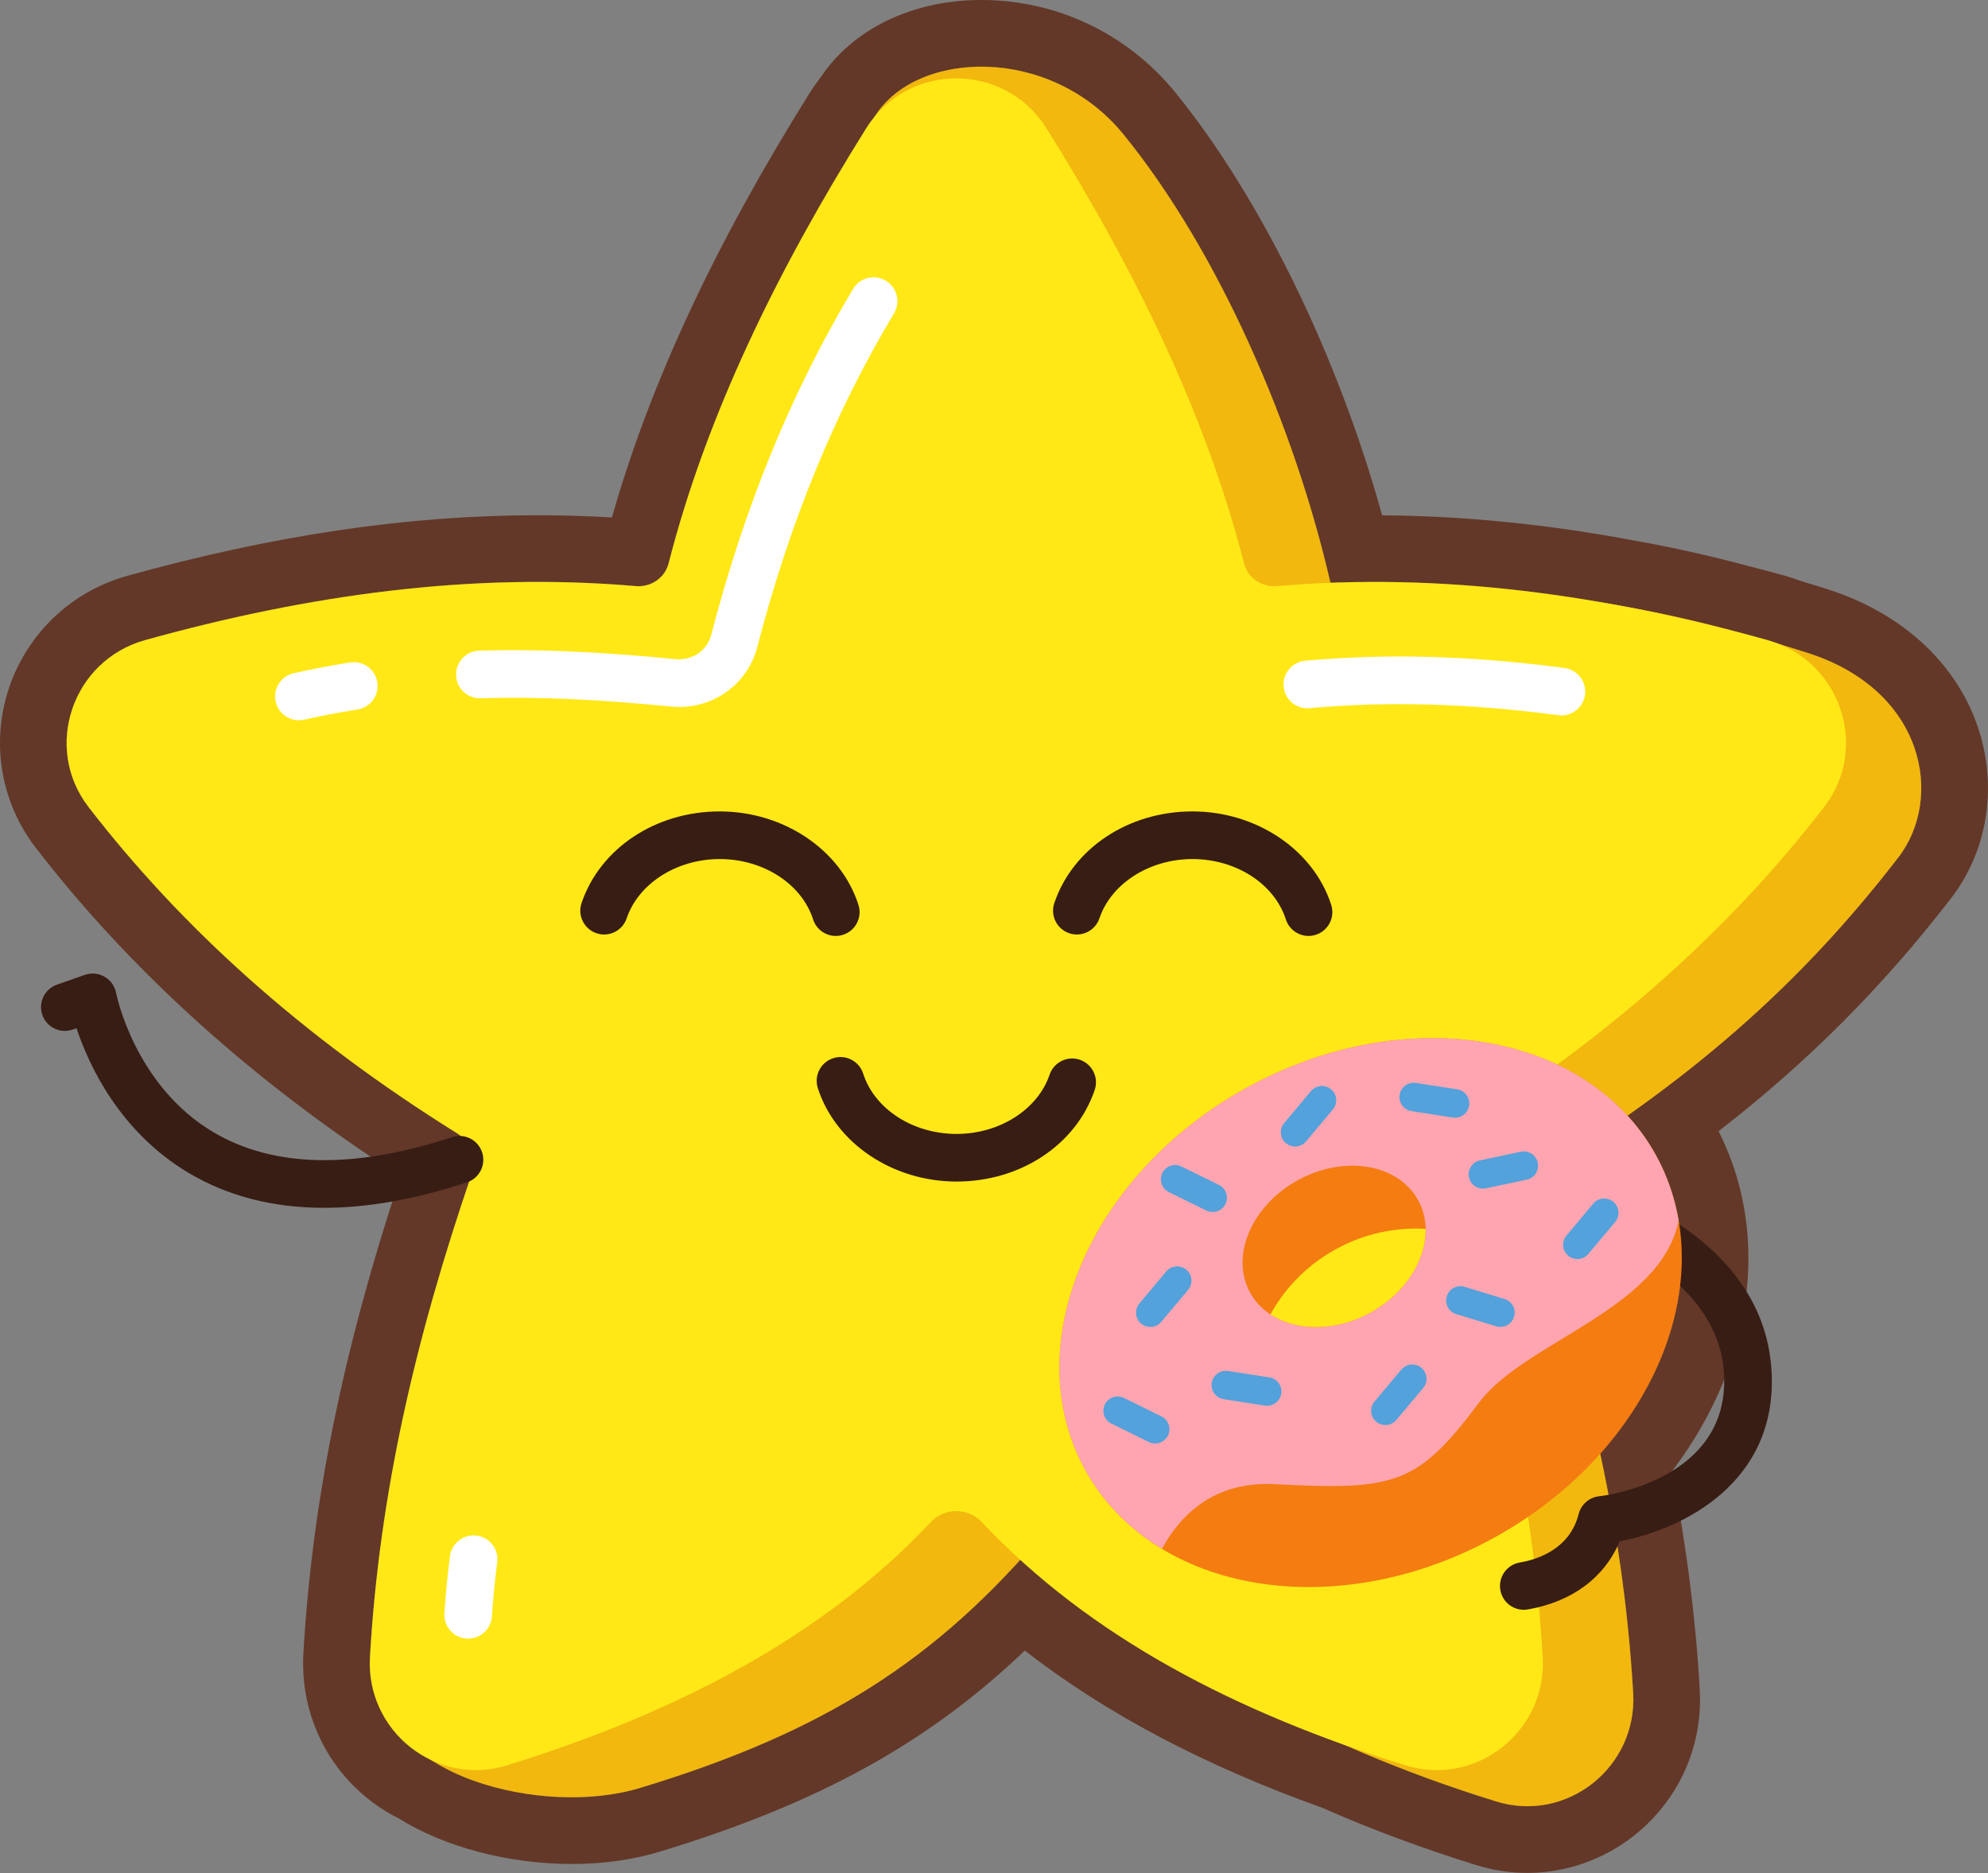
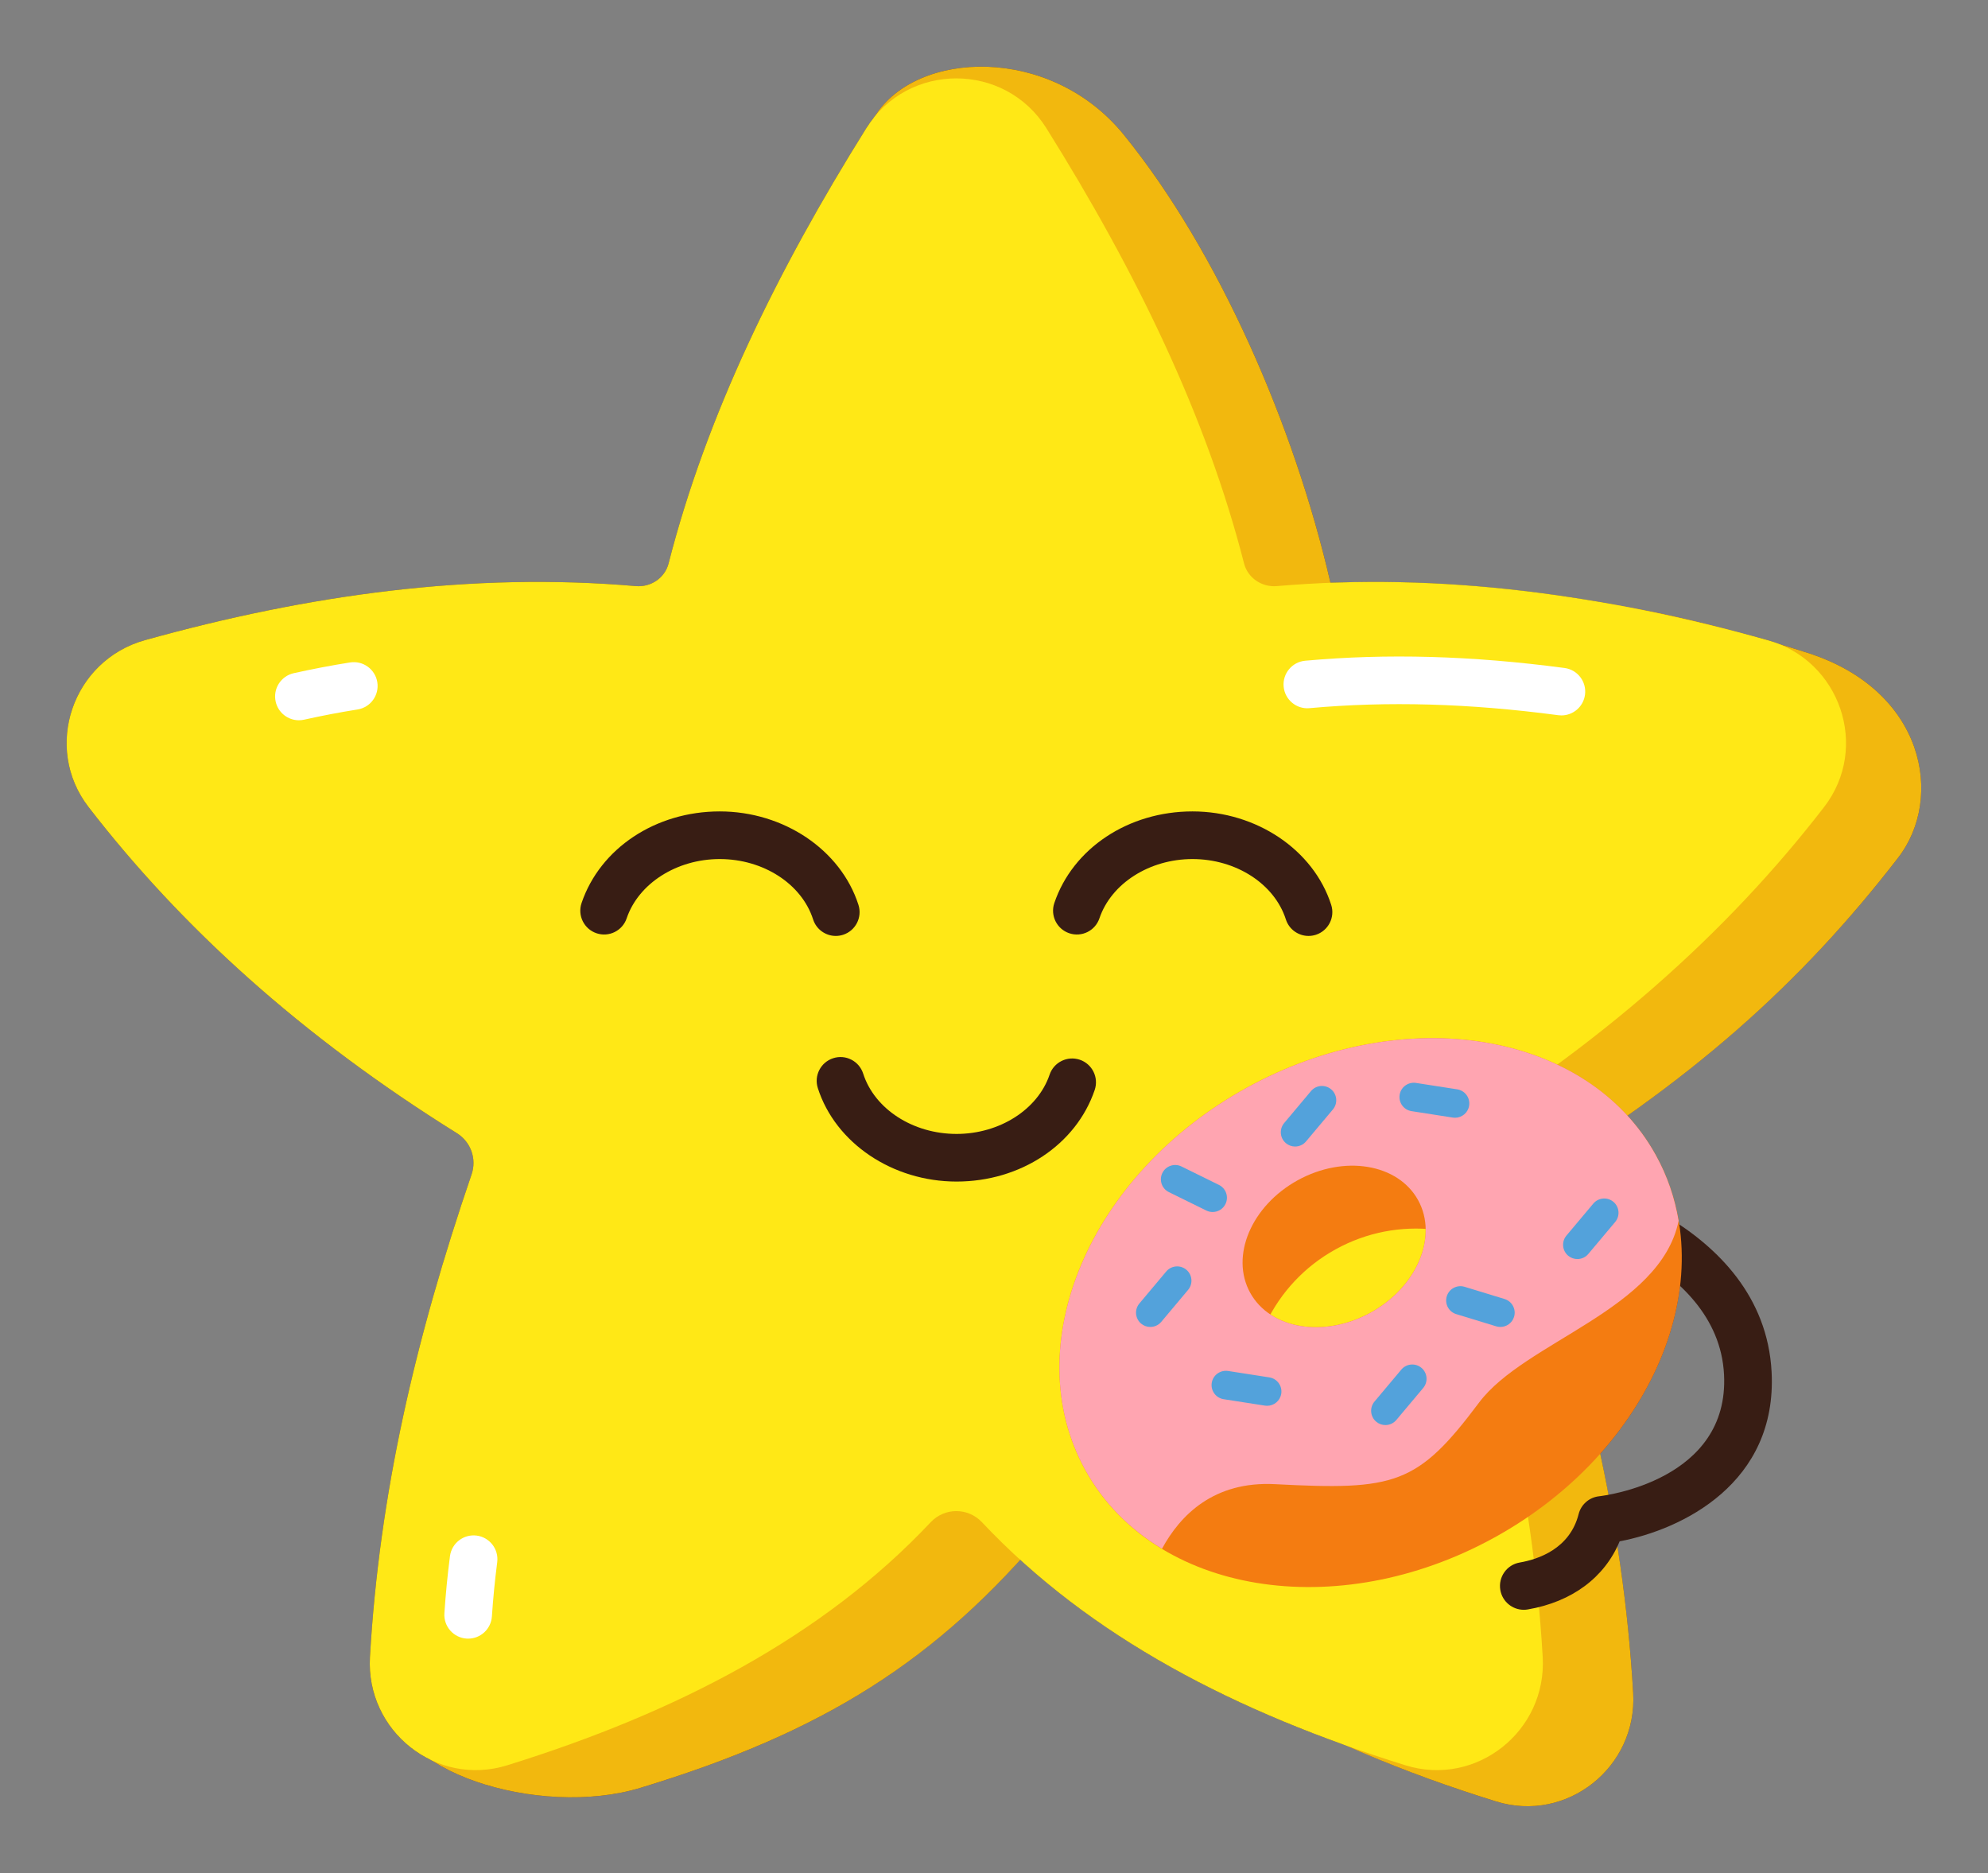
<svg xmlns="http://www.w3.org/2000/svg" height="615.4" preserveAspectRatio="xMidYMid meet" version="1.0" viewBox="0.0 0.0 653.3 615.4" width="653.3" zoomAndPan="magnify">
  <rect x="0.0" y="0.0" width="653.3" height="615.4" fill="#808080" stroke="none" />
  <defs>
    <clipPath id="a">
      <path d="M 0 0 L 653.289 0 L 653.289 615.379 L 0 615.379 Z M 0 0" />
    </clipPath>
  </defs>
  <g>
    <g id="change1_1">
      <path d="M 594.051 214.527 C 590.664 213.445 587.336 212.414 584.051 211.43 C 583.012 211.031 581.977 210.633 580.879 210.328 C 576.758 209.18 572.637 208.094 568.516 207.039 C 556.648 203.875 545.164 201.309 533.605 199.246 C 501.641 193.203 469.648 190.289 437.617 191.488 C 437.48 191.484 437.352 191.48 437.215 191.48 C 425.414 140.117 400.465 82.633 369.277 44.246 C 345.242 14.672 301.184 16.359 287.527 38.176 C 287.52 38.191 287.512 38.203 287.5 38.223 C 286.492 39.434 285.543 40.73 284.676 42.121 C 255.262 89.109 232.117 136.645 219.715 185.113 C 218.484 189.922 213.867 193.004 208.922 192.574 C 155.062 187.918 101.32 195.395 47.656 210.328 C 23.816 216.961 13.984 245.586 29.105 265.176 C 59.457 304.492 98.949 340.434 150.148 372.332 C 154.711 375.176 156.719 380.758 154.98 385.844 C 136.379 440.203 124.668 490.977 121.574 544.426 C 120.691 559.672 129.457 572.609 141.852 578.383 C 158.762 589.445 188.32 594.152 210.48 587.422 C 265.914 570.59 301.793 549.293 335.277 512.484 C 364.711 539.293 401.27 558.891 442.637 573.609 C 458.16 580.512 474.512 586.57 491.602 591.879 C 514.898 599.121 538.105 580.648 536.699 556.293 C 535.156 529.672 531.453 503.715 525.852 477.645 C 546.227 454.777 555.949 426.609 551.637 401.105 C 551.02 397.469 550.121 393.887 548.926 390.383 C 548.84 390.125 548.742 389.867 548.652 389.613 C 548.16 388.23 547.625 386.859 547.039 385.504 C 546.871 385.109 546.711 384.719 546.531 384.328 C 545.809 382.73 545.043 381.148 544.184 379.594 C 541.551 374.816 538.383 370.48 534.793 366.562 C 571.527 340.68 599.105 313.77 623.801 281.777 C 638.926 262.184 632.562 226.836 594.051 214.527" fill="#633828" />
    </g>
    <g clip-path="url(#a)" id="change1_2">
-       <path d="M 322.496 -0.004 L 322.496 21.906 L 322.496 -0.004 C 299.941 -0.004 280.34 9.445 269.73 25.352 C 268.426 27.004 267.207 28.73 266.102 30.496 C 234.891 80.363 213.562 126.125 201.094 170.031 C 193.027 169.539 184.855 169.289 176.691 169.289 C 134.109 169.289 89.98 175.809 41.785 189.219 C 23.441 194.324 8.906 208.152 2.902 226.211 C -3.047 244.102 0.266 263.672 11.762 278.566 C 43.188 319.273 83.484 355.566 131.625 386.535 C 112.758 443.359 102.586 493.328 99.703 543.16 C 98.371 566.141 110.672 587.309 131.148 597.543 C 146.137 606.895 167.191 612.445 187.855 612.445 C 198.223 612.445 207.977 611.082 216.848 608.387 C 268.496 592.703 304.664 572.98 336.77 542.332 C 363.602 563.133 395.785 580.117 434.508 593.973 C 450.234 600.926 467.254 607.258 485.102 612.805 C 490.602 614.512 496.273 615.379 501.953 615.379 C 517.402 615.379 532.41 608.863 543.133 597.504 C 554.008 585.984 559.488 570.898 558.57 555.027 C 557.199 531.312 554.195 507.801 549.418 483.469 C 569.465 457.043 578.105 426.227 573.238 397.453 C 572.426 392.633 571.223 387.871 569.664 383.309 C 569.574 383.043 569.465 382.73 569.348 382.418 C 568.656 380.469 567.938 378.637 567.164 376.844 L 567.062 376.598 C 566.879 376.168 566.695 375.738 566.504 375.316 C 565.914 374.016 565.34 372.805 564.766 371.664 C 594.004 349.047 618.602 324.367 641.145 295.164 C 652.91 279.926 656.383 259.434 650.438 240.348 C 643.664 218.609 625.543 201.594 600.723 193.66 C 597.473 192.621 594.27 191.629 591.109 190.672 C 589.887 190.211 588.434 189.688 586.754 189.219 C 582.945 188.16 578.785 187.055 574.047 185.84 C 561.613 182.527 549.68 179.863 537.57 177.699 C 508.941 172.293 480.906 169.477 454.195 169.32 C 439.758 117.129 414.484 65.145 386.281 30.434 C 370.562 11.09 347.316 -0.004 322.496 -0.004 Z M 322.496 21.906 C 338.77 21.906 356.746 28.824 369.277 44.246 C 400.465 82.633 425.414 140.117 437.215 191.48 C 437.352 191.48 437.48 191.484 437.617 191.488 C 442.363 191.309 447.105 191.223 451.852 191.223 C 479.129 191.223 506.379 194.102 533.605 199.246 C 545.164 201.309 556.648 203.875 568.516 207.039 C 572.637 208.094 576.758 209.18 580.879 210.328 C 581.977 210.633 583.012 211.031 584.047 211.43 C 587.336 212.414 590.664 213.445 594.051 214.527 C 632.562 226.836 638.926 262.184 623.801 281.777 C 599.105 313.77 571.527 340.68 534.793 366.562 C 538.383 370.48 541.551 374.816 544.184 379.594 C 545.043 381.148 545.809 382.73 546.531 384.328 C 546.711 384.719 546.871 385.109 547.039 385.504 C 547.625 386.859 548.16 388.23 548.652 389.613 C 548.742 389.867 548.84 390.125 548.926 390.383 C 550.121 393.887 551.02 397.469 551.637 401.105 C 555.949 426.609 546.227 454.777 525.852 477.645 C 531.453 503.715 535.156 529.672 536.699 556.293 C 537.895 577.012 521.285 593.469 501.953 593.469 C 498.562 593.469 495.082 592.961 491.602 591.879 C 474.512 586.57 458.16 580.508 442.637 573.609 C 401.27 558.891 364.711 539.293 335.277 512.484 C 301.793 549.293 265.914 570.59 210.48 587.422 C 203.469 589.555 195.715 590.535 187.855 590.535 C 170.879 590.535 153.41 585.945 141.852 578.383 C 129.457 572.609 120.691 559.672 121.574 544.426 C 124.668 490.977 136.379 440.203 154.98 385.844 C 156.719 380.758 154.711 375.176 150.148 372.332 C 98.949 340.43 59.457 304.492 29.105 265.176 C 13.984 245.586 23.816 216.961 47.656 210.328 C 90.613 198.375 133.613 191.199 176.691 191.199 C 187.426 191.199 198.176 191.645 208.922 192.574 C 209.23 192.602 209.531 192.613 209.836 192.613 C 214.426 192.613 218.562 189.625 219.715 185.113 C 232.117 136.645 255.262 89.109 284.676 42.121 C 285.547 40.73 286.492 39.434 287.5 38.223 C 287.512 38.203 287.52 38.191 287.527 38.176 C 294.062 27.734 307.562 21.906 322.496 21.906" fill="#633828" />
-     </g>
+       </g>
    <g id="change2_1">
      <path d="M 594.051 214.527 C 540.855 197.527 500.922 192.371 437.215 191.48 C 425.414 140.117 400.465 82.633 369.277 44.246 C 345.242 14.672 301.184 16.359 287.527 38.176 C 256.43 87.859 259.227 153.941 247.43 205.301 C 190.633 198.992 133.977 206.445 77.402 222.188 C 53.555 228.82 43.719 257.453 58.844 277.047 C 90.73 318.348 132.703 355.922 187.742 389 C 167.383 446.676 131.742 501.18 128.484 557.477 C 127.074 581.828 177.164 597.539 210.48 587.422 C 270.754 569.121 307.914 545.594 344.004 502.531 C 380.094 545.594 431.449 573.191 491.602 591.879 C 514.898 599.121 538.105 580.648 536.699 556.293 C 533.441 499.996 520.625 446.676 500.266 389 C 555.305 355.922 591.918 323.078 623.801 281.777 C 638.926 262.184 632.562 226.836 594.051 214.527" fill="#f2b80e" />
    </g>
    <g id="change3_1">
      <path d="M 580.879 210.328 C 527.215 195.395 473.477 187.918 419.613 192.574 C 414.672 193.004 410.055 189.922 408.82 185.113 C 396.418 136.645 373.273 89.109 343.863 42.121 C 330.203 20.301 298.332 20.301 284.676 42.121 C 255.262 89.109 232.117 136.645 219.715 185.113 C 218.484 189.922 213.867 193.004 208.922 192.574 C 155.062 187.918 101.32 195.395 47.656 210.328 C 23.816 216.961 13.984 245.586 29.105 265.176 C 59.457 304.492 98.949 340.43 150.148 372.332 C 154.711 375.176 156.719 380.758 154.98 385.844 C 136.379 440.203 124.668 490.977 121.574 544.426 C 120.164 568.785 143.379 587.258 166.676 580.02 C 222.281 562.738 270.371 537.852 305.832 500.168 C 310.434 495.277 318.105 495.277 322.707 500.168 C 358.168 537.852 406.258 562.738 461.859 580.02 C 485.16 587.258 508.371 568.785 506.965 544.426 C 503.703 488.133 490.887 434.812 470.531 377.141 C 525.574 344.059 567.547 306.48 599.434 265.176 C 614.555 245.586 604.723 216.961 580.879 210.328" fill="#ffe816" />
    </g>
    <g id="change4_1">
      <path d="M 98.223 236.656 C 94.637 236.656 91.406 234.18 90.594 230.535 C 89.648 226.316 92.305 222.137 96.52 221.191 C 102.613 219.832 108.844 218.641 115.039 217.656 C 119.297 216.984 123.316 219.891 123.992 224.16 C 124.672 228.426 121.762 232.438 117.492 233.113 C 111.617 234.047 105.707 235.176 99.938 236.465 C 99.359 236.594 98.789 236.656 98.223 236.656" fill="#fff" />
    </g>
    <g id="change4_2">
      <path d="M 153.852 538.402 C 153.676 538.402 153.504 538.398 153.324 538.387 C 149.012 538.102 145.75 534.371 146.035 530.059 C 146.449 523.828 147.066 517.52 147.871 511.301 C 148.43 507.016 152.348 504.004 156.637 504.543 C 160.922 505.098 163.945 509.02 163.395 513.305 C 162.629 519.203 162.047 525.191 161.648 531.098 C 161.375 535.234 157.938 538.402 153.852 538.402" fill="#fff" />
    </g>
    <g id="change4_3">
-       <path d="M 223.25 232.281 C 222.367 232.281 221.477 232.238 220.582 232.152 C 195.801 229.734 176.48 228.891 157.938 229.422 C 153.48 229.516 150.016 226.141 149.891 221.82 C 149.77 217.504 153.172 213.898 157.488 213.777 C 176.73 213.234 196.645 214.094 222.098 216.574 C 227.488 217.086 232.383 213.762 233.719 208.629 C 244.77 166.141 260.02 128.945 280.352 94.922 C 282.57 91.211 287.379 90.004 291.082 92.219 C 294.793 94.434 296.004 99.238 293.789 102.949 C 274.227 135.68 259.535 171.535 248.867 212.562 C 245.809 224.328 235.273 232.281 223.25 232.281" fill="#fff" />
-     </g>
+       </g>
    <g id="change4_4">
      <path d="M 513.117 235.062 C 512.773 235.062 512.426 235.039 512.078 234.992 C 482.773 231.102 456.035 230.344 430.332 232.68 C 426.051 233.086 422.223 229.898 421.832 225.594 C 421.445 221.289 424.617 217.484 428.922 217.094 C 455.789 214.652 483.672 215.434 514.137 219.48 C 518.422 220.047 521.434 223.98 520.867 228.266 C 520.344 232.199 516.98 235.062 513.117 235.062" fill="#fff" />
    </g>
    <g id="change5_1">
      <path d="M 274.648 307.52 C 271.344 307.52 268.27 305.402 267.203 302.086 C 263.453 290.41 250.832 282.258 236.512 282.258 C 222.395 282.258 209.824 290.266 205.938 301.73 C 204.551 305.824 200.125 308.023 196.012 306.633 C 191.922 305.242 189.727 300.801 191.113 296.711 C 197.219 278.703 215.461 266.605 236.512 266.605 C 257.555 266.605 276.301 279.227 282.102 297.301 C 283.426 301.414 281.16 305.82 277.047 307.145 C 276.254 307.398 275.445 307.52 274.648 307.52" fill="#381d14" />
    </g>
    <g id="change5_2">
      <path d="M 430.008 307.52 C 426.699 307.52 423.625 305.402 422.562 302.086 C 418.812 290.41 406.191 282.258 391.871 282.258 C 377.754 282.258 365.18 290.266 361.297 301.73 C 359.906 305.824 355.484 308.023 351.371 306.633 C 347.277 305.242 345.086 300.801 346.473 296.711 C 352.574 278.703 370.816 266.605 391.871 266.605 C 412.914 266.605 431.66 279.227 437.461 297.301 C 438.785 301.414 436.52 305.82 432.406 307.145 C 431.609 307.398 430.805 307.52 430.008 307.52" fill="#381d14" />
    </g>
    <g id="change5_3">
      <path d="M 500.742 528.926 C 497 528.926 493.691 526.234 493.039 522.422 C 492.309 518.164 495.168 514.117 499.43 513.391 C 505.406 512.363 515.867 508.934 518.773 497.48 C 519.578 494.309 522.27 491.973 525.52 491.625 C 527.25 491.43 568.352 486.395 566.555 451.625 C 564.602 413.68 510.621 401.062 510.074 400.941 C 505.863 399.992 503.215 395.809 504.156 391.594 C 505.102 387.383 509.262 384.746 513.488 385.668 C 516.188 386.27 579.613 400.973 582.188 450.816 C 584.074 487.336 552.781 502.562 532.254 506.43 C 527.348 518.277 516.613 526.32 502.07 528.812 C 501.625 528.891 501.18 528.926 500.742 528.926" fill="#381d14" />
    </g>
    <g id="change5_4">
-       <path d="M 106.484 396.848 C 89.746 396.848 74.902 393.039 62.07 385.422 C 39.285 371.898 29.188 349.98 25.145 337.852 L 23.898 338.289 C 19.816 339.715 15.355 337.57 13.926 333.492 C 12.492 329.41 14.645 324.949 18.719 323.52 L 27.867 320.312 C 30.027 319.559 32.406 319.781 34.387 320.93 C 36.363 322.074 37.738 324.027 38.156 326.277 C 38.207 326.559 44.211 356.723 70.207 372.051 C 89.93 383.684 116.289 384.215 148.559 373.629 C 152.672 372.281 157.086 374.52 158.434 378.621 C 159.781 382.727 157.547 387.152 153.438 388.496 C 136.469 394.066 120.785 396.848 106.484 396.848" fill="#381d14" />
-     </g>
+       </g>
    <g id="change6_1">
      <path d="M 438.941 410.473 C 459.566 399.105 484.328 402.453 501.152 417.012 C 500.211 410.789 498.176 404.629 494.961 398.797 C 480.379 372.34 447.109 362.711 420.652 377.297 C 394.195 391.879 384.57 425.145 399.152 451.602 C 402.367 457.438 406.492 462.445 411.25 466.566 C 407.922 444.566 418.316 421.844 438.941 410.473" fill="#f47c11" />
    </g>
    <g id="change6_2">
      <path d="M 450.41 431.281 C 435.172 439.68 417.449 436.758 410.832 424.75 C 404.215 412.742 411.203 396.203 426.445 387.801 C 441.684 379.402 459.402 382.324 466.02 394.332 C 472.637 406.34 465.648 422.883 450.41 431.281 Z M 409.688 357.398 C 357.895 385.945 334.141 442.164 356.633 482.969 C 379.121 523.773 439.34 533.711 491.133 505.164 C 542.922 476.617 566.676 420.398 544.184 379.594 C 521.695 338.789 461.477 328.852 409.688 357.398" fill="#f47c11" />
    </g>
    <g id="change7_1">
      <path d="M 450.41 431.281 C 435.172 439.68 417.449 436.758 410.832 424.75 C 404.215 412.742 411.203 396.203 426.445 387.801 C 441.684 379.402 459.402 382.324 466.02 394.332 C 472.637 406.34 465.648 422.883 450.41 431.281 Z M 409.688 357.398 C 357.895 385.945 334.141 442.164 356.633 482.969 C 362.637 493.863 371.348 502.531 381.852 508.883 C 387.902 497.715 398.98 486.602 419.023 487.652 C 458.395 489.719 465.785 487.918 486.043 460.852 C 501.098 440.738 545.594 430.418 551.637 401.105 C 550.375 393.641 547.938 386.398 544.184 379.594 C 521.695 338.789 461.477 328.852 409.688 357.398" fill="#ffa5b1" />
    </g>
    <g id="change8_1">
      <path d="M 416.41 461.898 C 416.172 461.898 415.93 461.883 415.684 461.844 L 402.121 459.734 C 399.559 459.332 397.809 456.934 398.203 454.371 C 398.605 451.809 401.023 450.078 403.566 450.453 L 417.129 452.566 C 419.691 452.965 421.445 455.363 421.047 457.926 C 420.688 460.242 418.688 461.898 416.41 461.898" fill="#53a2db" />
    </g>
    <g id="change8_2">
      <path d="M 478.156 367.258 C 477.914 367.258 477.672 367.238 477.43 367.203 L 463.867 365.09 C 461.301 364.691 459.551 362.289 459.949 359.73 C 460.348 357.168 462.762 355.426 465.309 355.812 L 478.871 357.922 C 481.438 358.324 483.188 360.723 482.789 363.285 C 482.43 365.602 480.43 367.258 478.156 367.258" fill="#53a2db" />
    </g>
    <g id="change8_3">
-       <path d="M 379.605 474.289 C 378.906 474.289 378.203 474.137 377.535 473.805 L 365.219 467.746 C 362.895 466.605 361.934 463.789 363.082 461.465 C 364.227 459.137 367.047 458.176 369.363 459.324 L 381.68 465.383 C 384.008 466.523 384.965 469.34 383.82 471.664 C 383.004 473.324 381.34 474.289 379.605 474.289" fill="#53a2db" />
-     </g>
+       </g>
    <g id="change8_4">
      <path d="M 398.5 398.23 C 397.805 398.23 397.098 398.078 396.43 397.746 L 384.117 391.691 C 381.789 390.547 380.828 387.73 381.977 385.406 C 383.121 383.078 385.945 382.121 388.262 383.266 L 400.574 389.324 C 402.902 390.469 403.863 393.281 402.715 395.609 C 401.898 397.27 400.234 398.23 398.5 398.23" fill="#53a2db" />
    </g>
    <g id="change8_5">
      <path d="M 378.016 435.996 C 376.953 435.996 375.879 435.637 374.996 434.898 C 373.016 433.23 372.754 430.27 374.426 428.281 L 383.246 417.773 C 384.91 415.789 387.875 415.531 389.863 417.195 C 391.848 418.863 392.105 421.824 390.438 423.812 L 381.613 434.324 C 380.688 435.426 379.355 435.996 378.016 435.996" fill="#53a2db" />
    </g>
    <g id="change8_6">
      <path d="M 425.594 376.715 C 424.531 376.715 423.457 376.355 422.578 375.613 C 420.594 373.949 420.336 370.988 422.004 369 L 430.828 358.488 C 432.5 356.504 435.461 356.246 437.445 357.914 C 439.43 359.578 439.688 362.543 438.02 364.527 L 429.191 375.039 C 428.262 376.148 426.934 376.715 425.594 376.715" fill="#53a2db" />
    </g>
    <g id="change8_7">
-       <path d="M 487.316 390.551 C 485.145 390.551 483.199 389.035 482.73 386.828 C 482.191 384.293 483.812 381.801 486.352 381.262 L 499.777 378.414 C 502.293 377.895 504.805 379.496 505.344 382.035 C 505.879 384.57 504.258 387.066 501.723 387.602 L 488.297 390.449 C 487.969 390.516 487.641 390.551 487.316 390.551" fill="#53a2db" />
-     </g>
+       </g>
    <g id="change8_8">
      <path d="M 493.062 435.996 C 492.605 435.996 492.145 435.934 491.688 435.793 L 478.559 431.781 C 476.078 431.023 474.684 428.402 475.441 425.922 C 476.199 423.441 478.824 422.043 481.305 422.805 L 494.434 426.812 C 496.91 427.57 498.309 430.195 497.551 432.676 C 496.934 434.695 495.07 435.996 493.062 435.996" fill="#53a2db" />
    </g>
    <g id="change8_9">
      <path d="M 455.273 468.23 C 454.211 468.23 453.137 467.871 452.258 467.129 C 450.273 465.465 450.016 462.504 451.684 460.516 L 460.508 450.004 C 462.172 448.027 465.137 447.762 467.121 449.43 C 469.105 451.094 469.363 454.059 467.695 456.043 L 458.871 466.555 C 457.945 467.66 456.613 468.23 455.273 468.23" fill="#53a2db" />
    </g>
    <g id="change8_10">
      <path d="M 518.355 413.688 C 517.293 413.688 516.219 413.328 515.34 412.59 C 513.355 410.922 513.098 407.961 514.766 405.973 L 523.594 395.461 C 525.262 393.477 528.223 393.219 530.207 394.887 C 532.191 396.555 532.449 399.516 530.781 401.504 L 521.953 412.012 C 521.023 413.121 519.695 413.688 518.355 413.688" fill="#53a2db" />
    </g>
    <g id="change5_5">
      <path d="M 314.348 388.223 C 293.305 388.223 274.559 375.602 268.758 357.531 C 267.434 353.414 269.699 349.012 273.812 347.691 C 277.91 346.355 282.336 348.629 283.656 352.746 C 287.406 364.422 300.027 372.574 314.348 372.574 C 328.465 372.574 341.035 364.566 344.922 353.098 C 346.309 349.008 350.738 346.816 354.848 348.195 C 358.938 349.586 361.133 354.027 359.746 358.121 C 353.641 376.125 335.398 388.223 314.348 388.223" fill="#381d14" />
    </g>
  </g>
</svg>